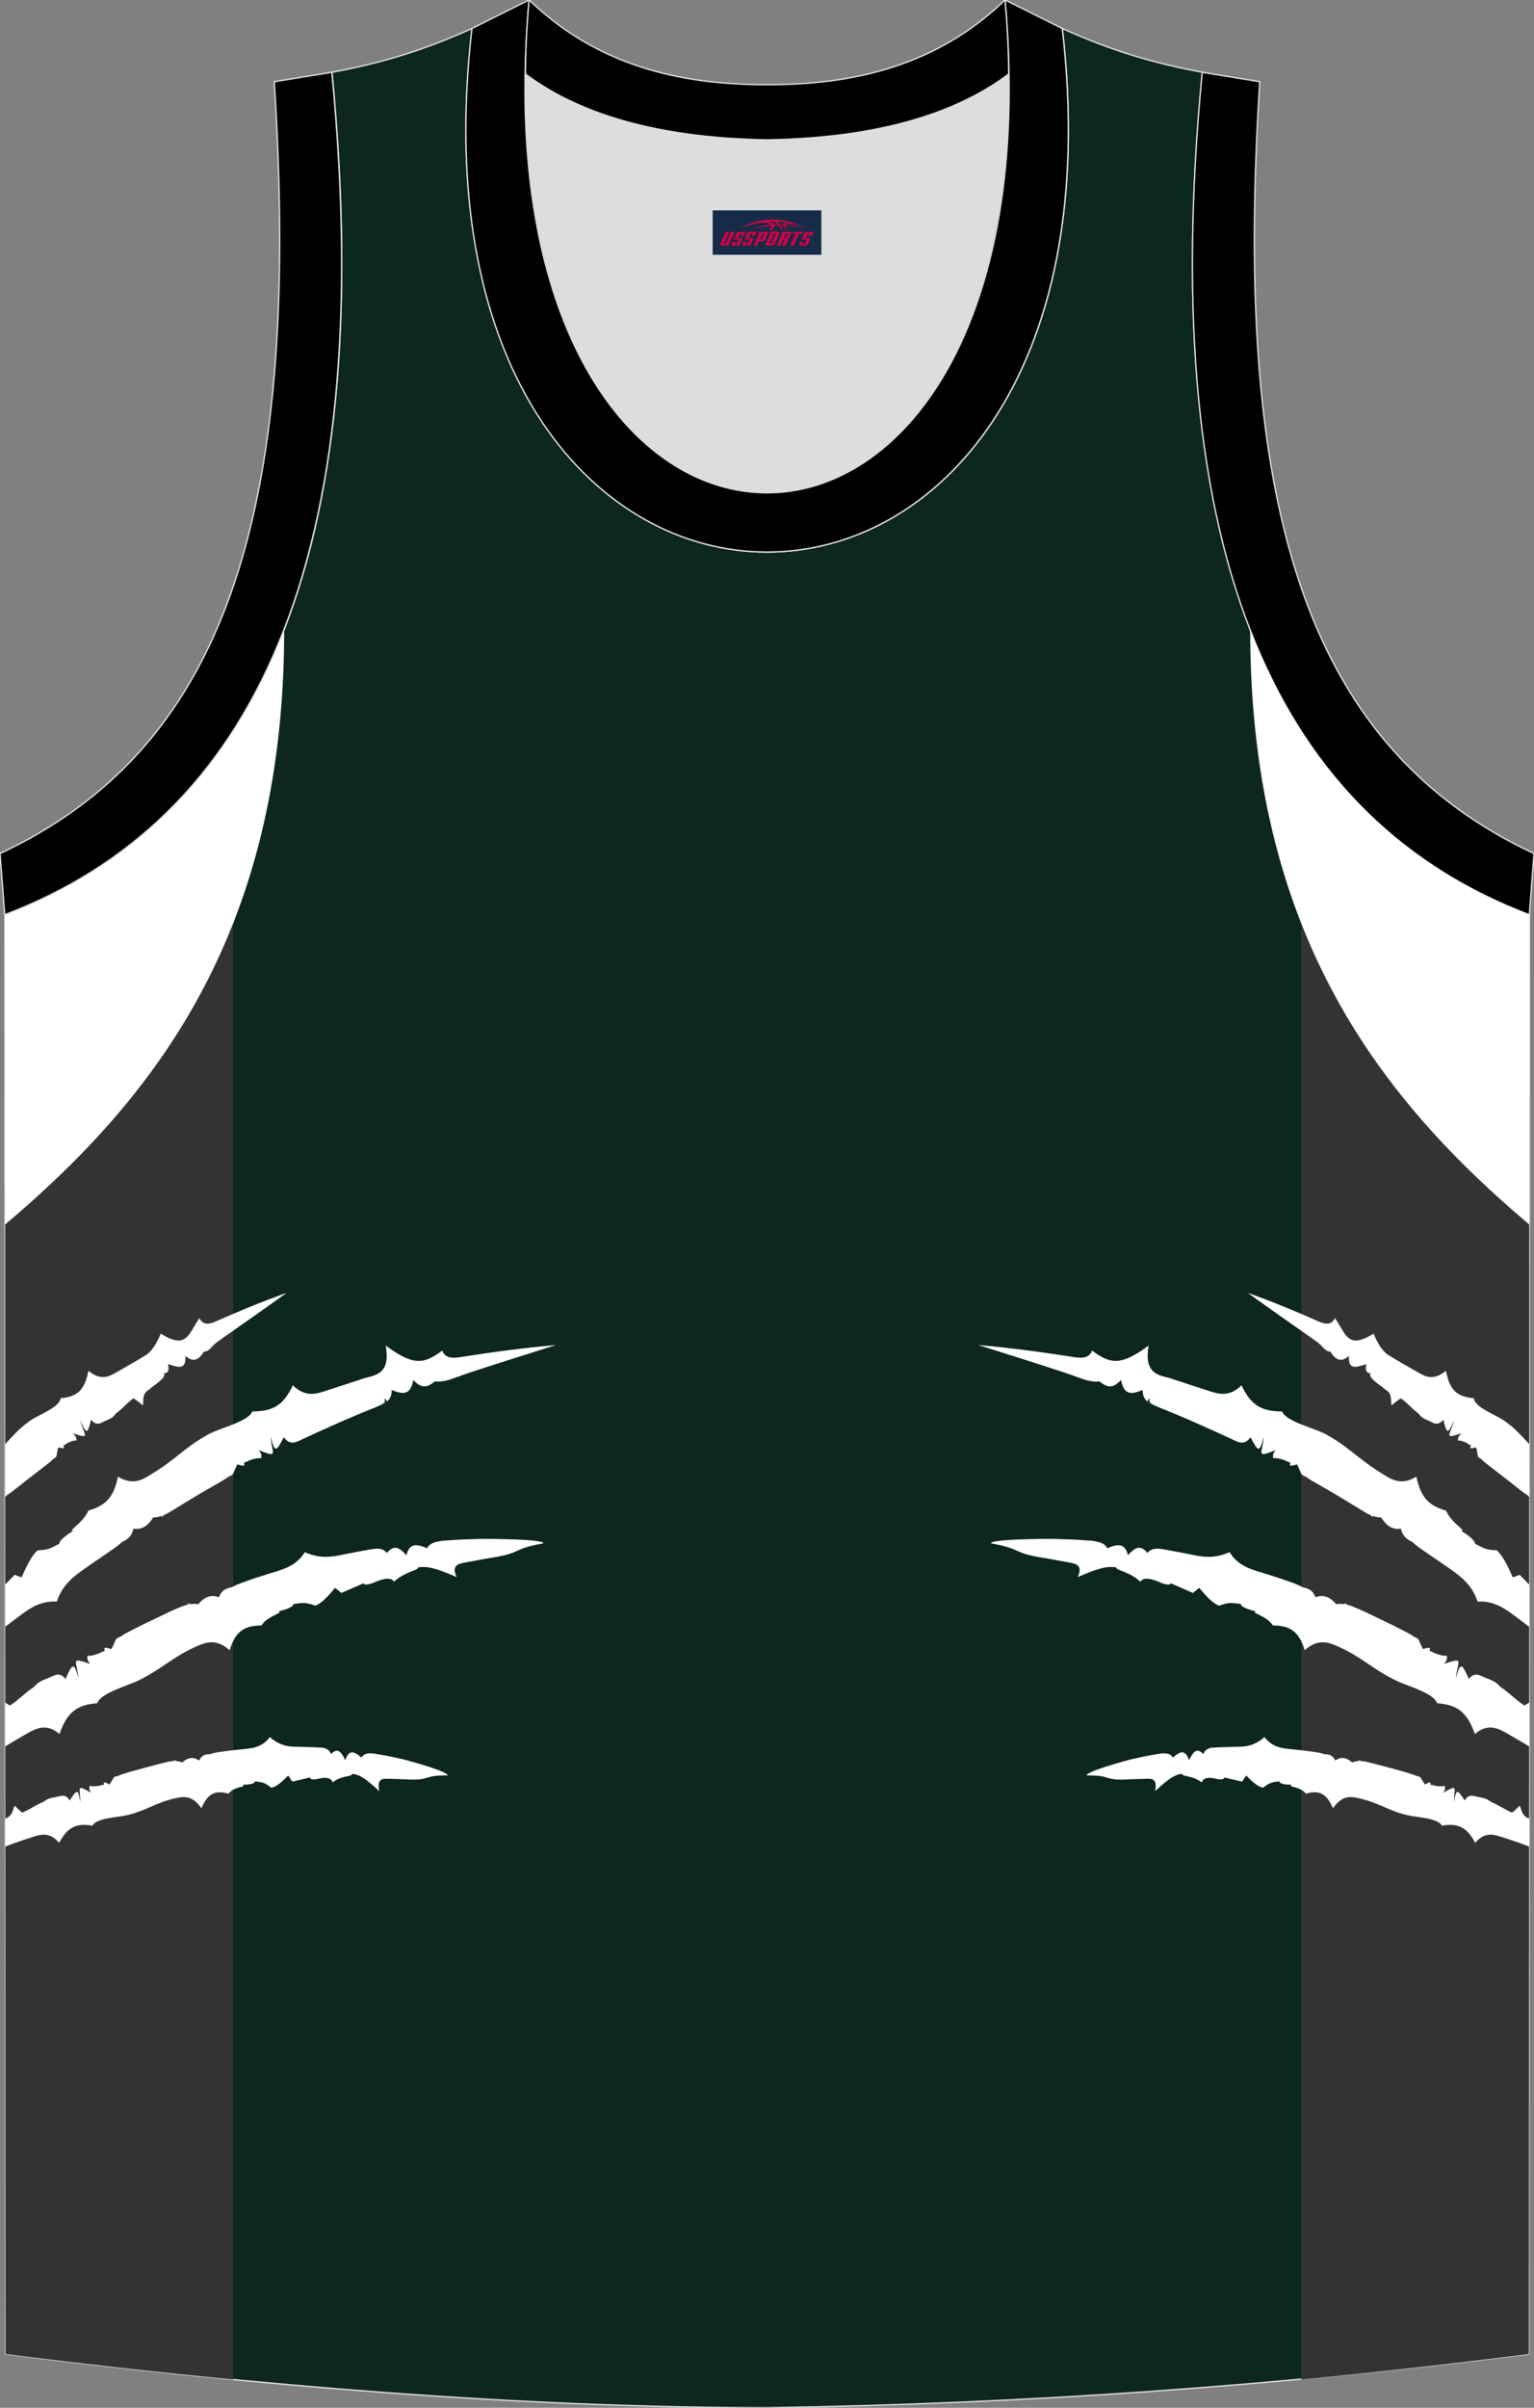
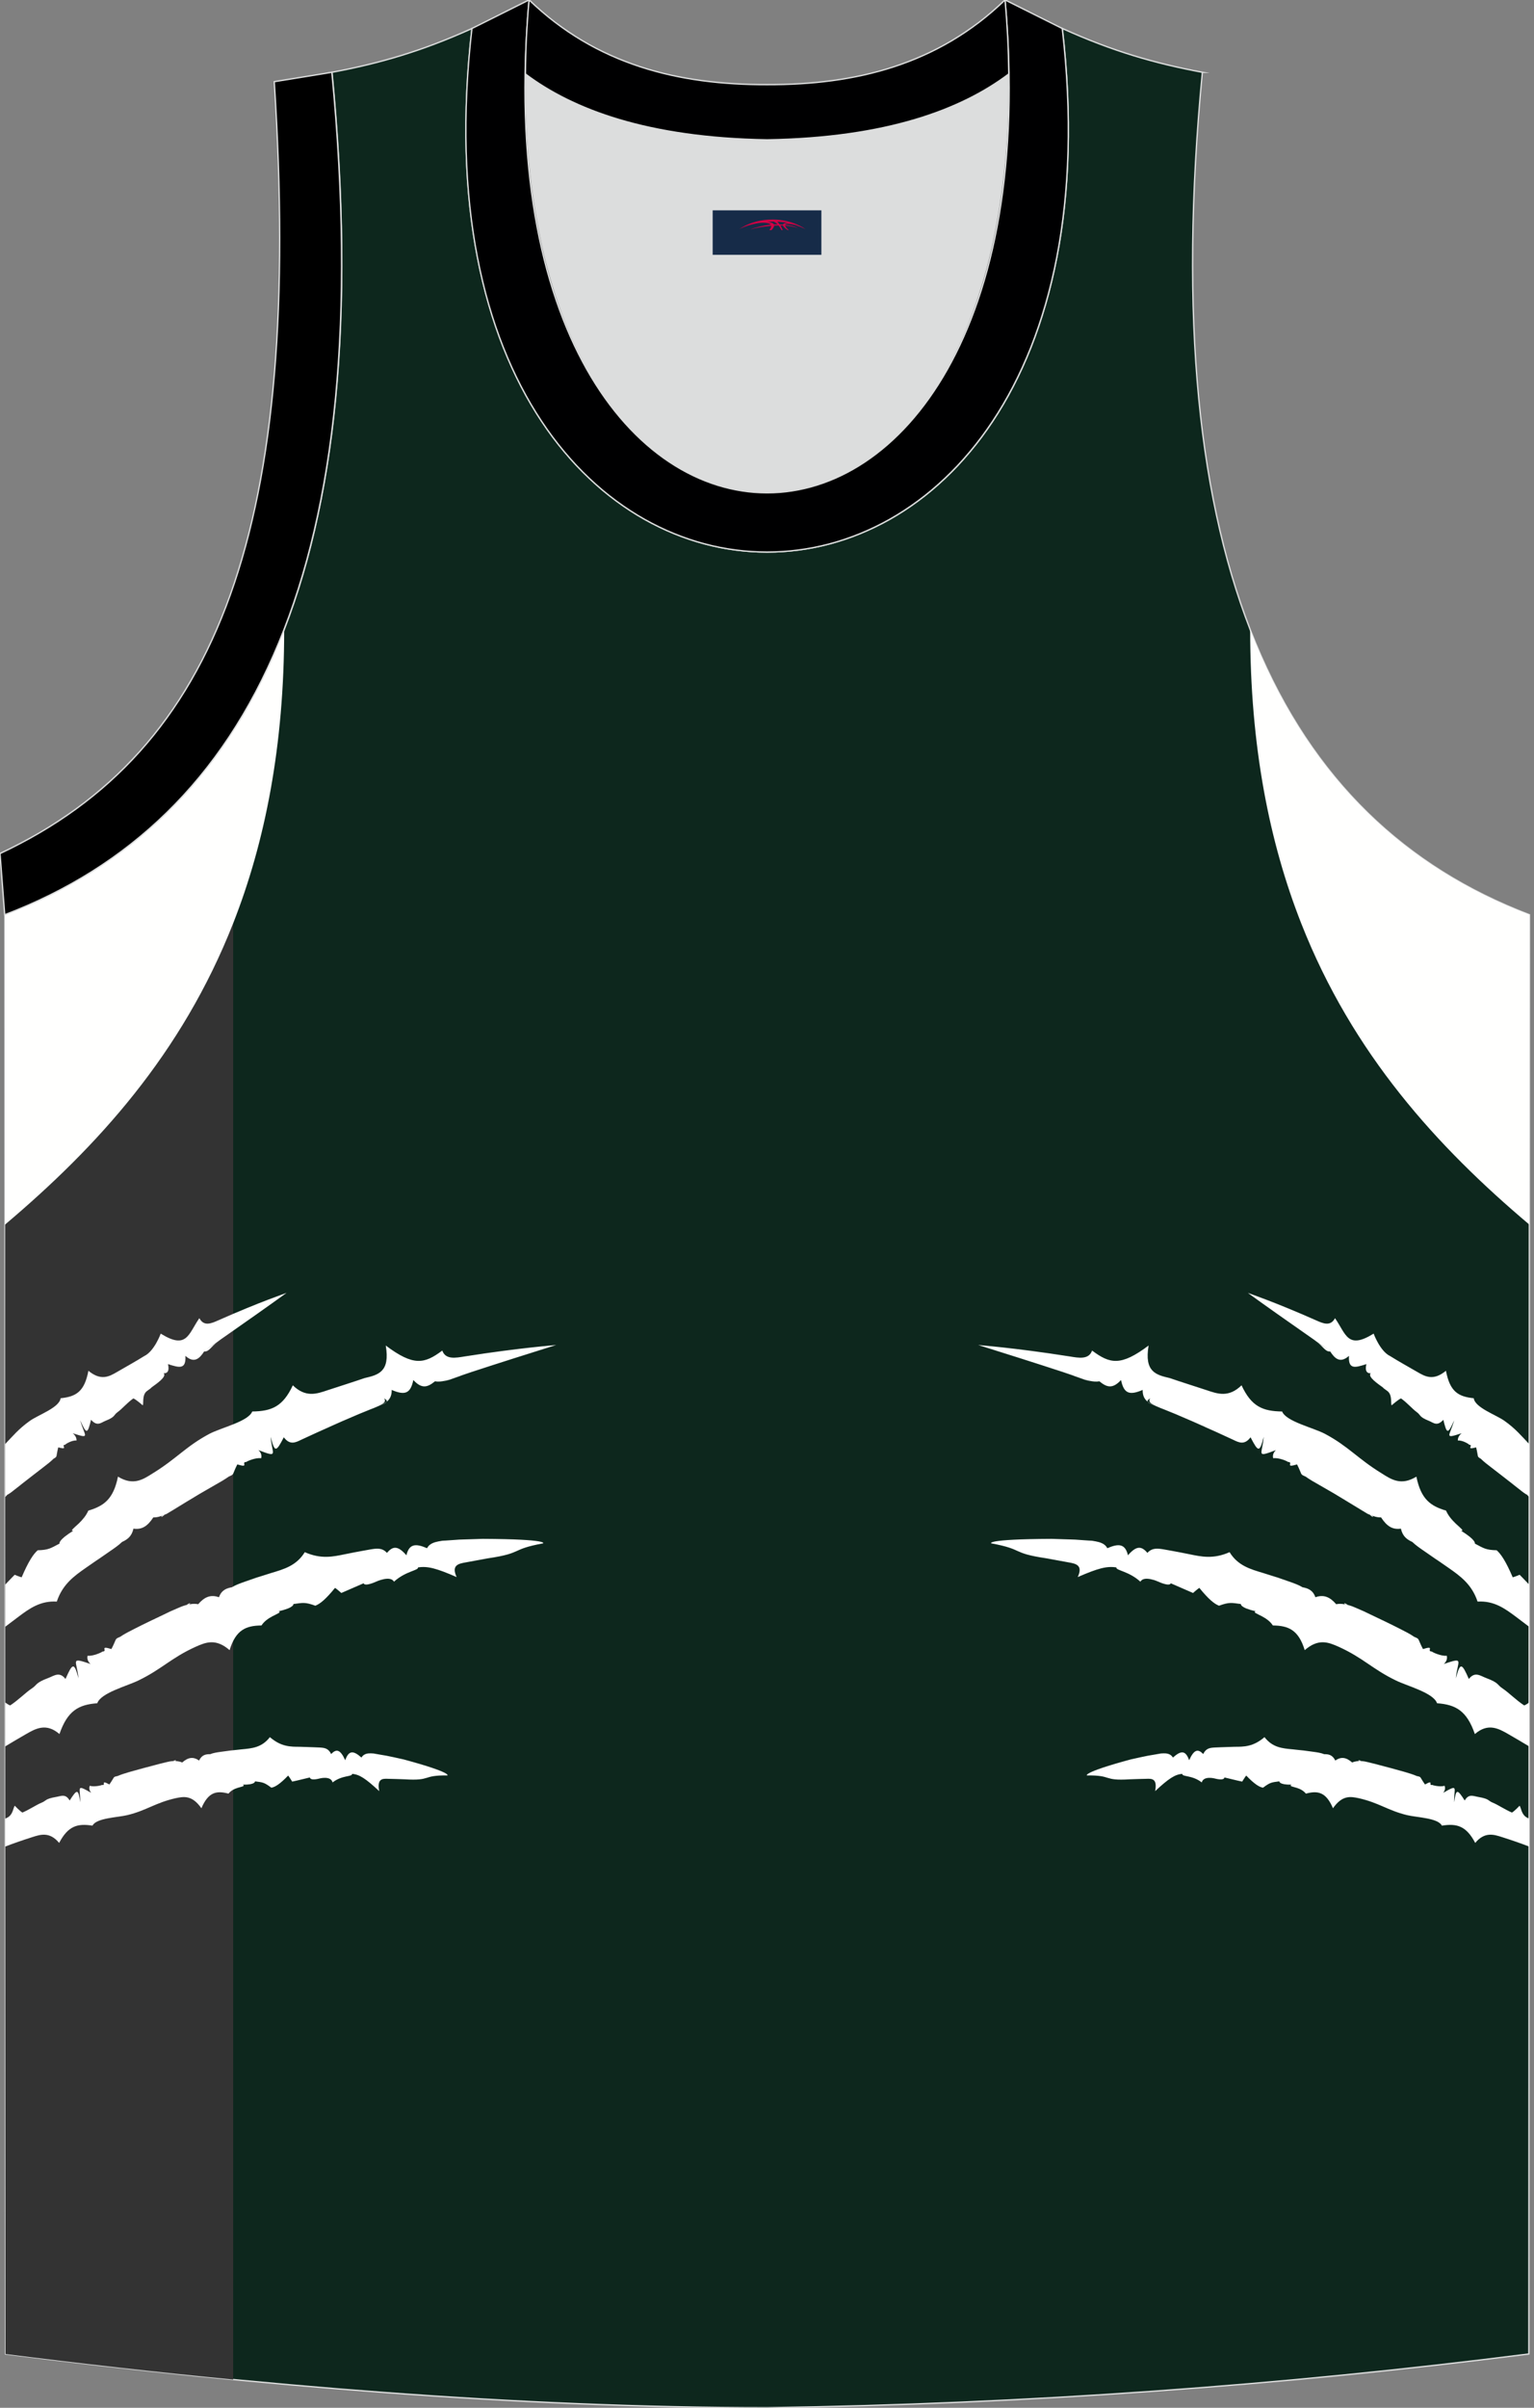
<svg xmlns="http://www.w3.org/2000/svg" version="1.1" id="图层_1" x="0px" y="0px" width="338.73px" height="531.49px" viewBox="0 0 338.73 531.49" enable-background="new 0 0 338.73 531.49" xml:space="preserve">
  <rect x="0" y="0" width="338.73" height="531.49" fill="#808080" stroke="none" />
  <path fill-rule="evenodd" clip-rule="evenodd" fill="#0D271D" stroke="#DCDDDD" stroke-width="0.3" stroke-miterlimit="22.926" d="  M169.43,531.47c57.4-0.83,113.39-4.88,168.16-11.86l0.14-317.69c-54.56-20.79-82.7-77.29-72.23-185.96l0.02,0  c-10.65-2-19.75-4.62-30.94-9.67c17.8,154.09-148.15,154.09-130.35,0c-11.19,5.04-20.28,7.67-30.94,9.67l0.02,0  C83.78,124.63,55.64,181.13,1.08,201.92l0.14,317.69C55.55,526.53,114.69,531.47,169.43,531.47z" />
  <path fill-rule="evenodd" clip-rule="evenodd" fill="#333333" d="M51.49,525.25V203.81c-11.35,28.88-30.06,49.35-50.35,66.49v63.62  l0.08,185.7C17.62,521.7,34.46,523.61,51.49,525.25z" />
  <path fill-rule="evenodd" clip-rule="evenodd" fill="#FFFFFE" d="M1.14,270.29c20.29-17.14,39-37.61,50.35-66.49  c7.05-17.94,11.26-39.12,11.26-64.76c0-0.02,0-0.05,0-0.07c-12.41,31.99-33.52,52.22-61.67,62.94l0.03,68.4  C1.12,270.31,1.13,270.3,1.14,270.29z" />
  <path fill-rule="evenodd" clip-rule="evenodd" fill="#FFFFFF" d="M1.14,407.61c1.8-0.7,3.83-1.4,5.9-2.06  c1.95-0.64,3.94-1.25,6.02,1.25c1.96-3.74,4.05-4.35,7.36-3.81c0.86-1.72,5.57-1.8,7.72-2.33c4.29-1.05,6.15-2.72,10.64-3.73  c1.79-0.37,3.62-0.74,5.69,2.22c1.54-3.62,3.37-3.93,5.98-3.23c0.52-0.64,1.23-1.03,2.04-1.28c0.82-0.26,1.72-0.36,1.14-0.7  c2.78,0.05,2.68-0.72,2.68-0.73c1.59,0.22,1.96,0.15,3.6,1.4c0.83-0.12,1.94-0.83,3.72-2.68c0.33,0.42,0.89,1.34,0.89,1.34  s2.06-0.45,3.91-0.92c0.11,0.79,2.05,0.25,2.05,0.25s2.56-0.72,2.96,0.85c2.14-1.67,4.38-1.2,4.3-1.89c1.61,0.11,2.98,1.01,6,3.81  c-0.54-2.78,0.71-2.77,1.95-2.72c1.21,0.03,2.45,0.06,3.65,0.11c6.04,0.38,3.77-0.94,9.44-0.85c0,0.04,1.33-0.57-9.61-3.53  c-1.59-0.36-3.25-0.72-3.85-0.83c-2.92-0.51-4.77-0.79-1.6-0.3c-1.74-0.29-3.18-0.5-3.91,0.71c-1.75-1.56-2.79-1.67-3.58,0.59  c-1.11-2.46-1.97-2.54-3.11-1.37c-0.62-1.31-1.53-1.38-2.57-1.44c0.01,0-2.14-0.1-4.35-0.16c-2.03,0-4.11,0.02-6.61-2.13  c-1.78,2.32-3.96,2.48-6.19,2.69c-1.74,0.18-3.5,0.39-1.78,0.17c-1.06,0.13-1.97,0.26-2.83,0.38c-0.86,0.12-1.67,0.23-2.4,0.53  c-0.94-0.02-1.81,0.13-2.43,1.39c-1.34-0.91-2.44-0.69-3.73,0.44c-1.3-0.59-2.8-0.25-4.58,0.17c1.75-0.42,2.69-0.63,3.02-0.43  c0.4-0.34,0.16-0.3-0.48-0.07c-0.61,0.06-1.66,0.31-2.9,0.61c-0.01,0.02-1.89,0.49-3.77,1c-0.95,0.25-1.89,0.51-2.85,0.79  c-0.95,0.28-1.89,0.56-2.72,0.92c-1.07,0.22-0.55,0.09-1.8,1.86c-2.14-1.18-0.56,0.32-1.64,0.1c-0.04,0.09-1.74,0.5-2.68,0.19  c0,0-0.38,0.71,0.3,1.55c-3.5-2.01-2.34-1.11-2.42,2.09c-0.42-3.04-0.69-2.94-2.33-0.39c-0.92-1.59-1.93-0.95-3.04-0.78  c-2.48,0.44-2.04,0.81-3.18,1.27c-1.14,0.46-2.62,1.49-4.21,2.17c-0.54-0.29-1.67-1.49-1.67-1.49c-0.34,0.16-0.33,1.99-1.74,2.65  c-0.16,0.07-0.29,0.13-0.41,0.19V407.61L1.14,407.61z M63.27,285.39c0.01,0.02-5.79,1.94-15.05,6.05c-1.54,0.68-3.18,1.44-4.2-0.47  c-2.45,3.54-2.75,7-8.53,3.41c0,0-1.41,3.9-3.65,4.96c-1.77,1.11-3.84,2.26-5.95,3.48c-1.76,1.02-3.55,2.08-6.37-0.24  c-0.85,4.56-2.68,5.72-6.13,6.06c-0.29,2.09-4.88,3.64-6.77,4.98c-2.45,1.73-3.8,3.38-5.49,5.15v11.42  c0.86-0.38,1.71-1.04,2.66-1.77c-1.46,1.12-2.25,1.74-2.63,1.69l-0.04,0.09v0.23c0.08-0.04,0.26-0.2,0.51-0.46  c0.55-0.32,1.41-1,2.44-1.81c0-0.01,1.56-1.24,3.14-2.46c0.79-0.61,1.58-1.22,2.37-1.83c0.79-0.61,1.59-1.21,2.23-1.86  c0.95-0.57,0.49-0.27,1.05-2.52c2.47,0.65,0.43-0.51,1.53-0.58c0-0.11,1.49-1.04,2.5-0.93c0,0,0.12-0.87-0.83-1.61  c4.05,1.33,2.62,0.65,1.65-2.86c1.41,3.2,1.63,3.03,2.39-0.11c1.4,1.55,2.17,0.64,3.19,0.23c2.27-0.91,1.73-1.25,2.7-1.94  c0.97-0.7,2.1-2.06,3.46-3.01c0.62,0.25,2.06,1.52,2.06,1.52c0.28-0.21-0.24-2.3,0.96-3.16c1.21-0.85,1.04-0.84,0.79-0.64  c1.31-0.96,3.64-2.49,2.87-3.29c0,0,1.51,0.31,0.96-2c2.6,0.85,4.01,1.18,3.85-1.82c1.95,1.75,3.15,0.56,4.14-0.97  c1.14,0.09,1.51-1.13,3.05-2.15c-3.75,2.52-2.58,1.71,0.38-0.32c-0.64,0.42,0.51-0.39,1.65-1.18  C54.75,291.46,59.14,288.38,63.27,285.39L63.27,285.39z M122.81,296.89c-5.92,1.86-12.17,3.83-18.62,5.94  c-1.62,0.54-3.24,1.11-2.34,0.82c-4.18,1.41-5.83,2-0.56,0.24c-2.15,0.7-3.88,1.29-5.23,1.01c-1.62,1.32-2.89,1.78-4.79-0.28  c-0.62,2.99-1.84,3.45-4.78,2.19c0.06,2.41-1.57,3.05-3.61,3.9c2.42-1,3.21-1.32,1.92-2.05c0.74,0.94-0.61,1.46-2.47,2.24  c0.36-0.17-1.33,0.52-3.02,1.21c-1.69,0.71-3.37,1.45-3.78,1.62c-2.97,1.3-4.67,2.07-0.52,0.27c-1.89,0.81-3.4,1.48-4.76,2.09  c-1.36,0.62-2.54,1.17-3.78,1.74c-1.23,0.6-2.48,1.21-3.8-0.57c-1.7,3.29-2,3.45-2.91-0.1c0.3,3.84,1.88,4.69-2.7,2.93  c0.97,0.88,0.6,1.8,0.6,1.8c-1.21-0.2-3.22,0.7-3.26,0.82c-1.35,0.01,0.84,1.4-2,0.54c-1.21,2.4-0.58,2.12-1.87,2.68  c-0.94,0.67-2.04,1.3-3.13,1.91c-1.1,0.63-2.21,1.27-3.29,1.9c-2.18,1.31-4.35,2.62-4.34,2.63c-1.45,0.88-2.63,1.61-3.37,1.97  c-0.72,0.56-0.98,0.73-0.59,0.15c0.44,0.08,1.54-0.61,3.55-1.83c-2.06,1.25-3.79,2.33-5.51,2.29c-1.27,1.94-2.51,2.75-4.38,2.48  c-0.39,1.75-1.38,2.41-2.52,2.94c-0.8,0.77-1.72,1.39-2.71,2.07c-1,0.68-2.06,1.42-3.26,2.26c1.96-1.38-0.07,0.02-2.08,1.42  c-2.57,1.8-5.09,3.61-6.36,7.41c-3.67-0.22-6.09,1.58-8.44,3.33c-1.06,0.79-2.1,1.58-2.95,2.23v-9.31c1.18-1.24,2.09-2.17,2.1-2.17  c0,0,0.99,0.43,1.53,0.56c1.48-3.46,2.58-5.14,3.55-5.97c2.39-0.06,2.81-0.42,4.81-1.47c0,0-0.37-0.75,3.04-2.82  c-0.82,0.08,0.26-0.73,1.19-1.6c0.91-0.88,1.68-1.8,2.13-2.86c3.41-1.01,5.55-2.51,6.55-7.5c3.36,2.06,5.51,0.65,7.66-0.72  c5.35-3.28,7.35-5.98,12.57-8.75c2.61-1.36,8.55-2.71,9.42-4.91c4.28-0.06,6.77-1.08,8.96-5.78c2.84,2.77,5.28,1.89,7.69,1.08  c2.9-0.96,5.71-1.83,8.17-2.68c3.02-0.7,5.65-1.36,4.66-7.18c6.13,4.59,8.52,4.07,12.48,1.11c0.73,2.05,2.92,1.63,5,1.29  C115.16,297.44,122.81,296.93,122.81,296.89L122.81,296.89z M1.14,385.5v-9.7c0.4,0.29,0.82,0.56,1.11,0.65  c1.82-1.2,3.43-2.85,4.72-3.71c1.32-0.85,0.73-1.23,3.66-2.33c1.32-0.49,2.47-1.53,3.84,0.2c1.56-3.56,1.9-3.74,2.87-0.14  c-0.39-3.95-1.97-4.74,2.66-3.16c-1-0.86-0.65-1.83-0.65-1.83c1.23,0.15,3.24-0.8,3.27-0.92c1.34-0.02-0.84-1.43,1.98-0.55  c1.27-2.44,0.64-2.15,1.93-2.7c0.93-0.65,2.1-1.23,3.22-1.8c1.11-0.57,2.24-1.12,3.38-1.67c2.26-1.09,4.51-2.14,4.51-2.16  c1.5-0.66,2.76-1.2,3.51-1.42c0.77-0.43,1.05-0.55,0.63-0.06c-0.45-0.12-1.61,0.36-3.71,1.27c2.14-0.93,3.96-1.7,5.69-1.36  c1.4-1.63,2.77-2.18,4.59-1.54c0.56-1.57,1.64-1.98,2.84-2.2c0.89-0.54,1.87-0.88,2.95-1.26c1.06-0.38,2.19-0.77,3.51-1.22  c-2.13,0.74,0.06,0,2.24-0.67c2.8-0.84,5.58-1.61,7.41-4.6c3.61,1.6,6.27,0.99,8.9,0.45c2.87-0.59,5.66-1.06,5.62-1.06  c1.37-0.22,2.56-0.4,3.63,0.77c1.27-1.51,2.39-1.67,4.29,0.53c0.6-2.52,2-2.67,4.56-1.56c0.71-1.42,2.63-1.59,4.96-1.79  c-4.24,0.37-1.77,0.15,2.13-0.11c0.82-0.03,3.06-0.11,5.21-0.17c14.94,0.08,13.33,1.03,13.31,1c-7.43,1.38-4.17,2.11-12.22,3.31  c-1.6,0.29-3.21,0.58-4.8,0.88c-1.66,0.29-3.27,0.61-2.06,3.25c-4.46-1.94-6.41-2.47-8.54-2.13c0.21,0.66-2.77,0.82-5.29,3.15  c-0.81-1.48-4,0.01-4,0.01s-2.43,1.13-2.71,0.34c-2.34,1.03-4.92,2.14-4.92,2.14s-0.89-0.8-1.39-1.13c-2,2.47-3.3,3.54-4.35,3.94  c-2.3-0.84-2.77-0.64-4.84-0.37c0,0.01,0.26,0.8-3.3,1.6c0.79,0.17-0.35,0.58-1.35,1.11c-1,0.53-1.85,1.16-2.4,2.02  c-3.42,0.04-5.67,0.95-7.04,5.45c-3.08-2.68-5.3-1.71-7.51-0.74c-5.42,2.46-7.48,4.95-12.6,7.42c-2.55,1.26-8.33,2.73-9.11,5.04  c-4.14,0.3-6.58,1.66-8.35,6.8c-2.92-2.52-5.24-1.23-7.48,0.07C4.11,383.73,2.58,384.63,1.14,385.5z" />
  <path fill-rule="evenodd" clip-rule="evenodd" fill="#DCDDDD" d="M169.38,30.87c26.47-0.42,42.94-6.71,53.31-14.51  c0.02-0.06,0.03-0.12,0.05-0.18c1.15,124.14-107.87,124.14-106.73,0c0.02,0.06,0.03,0.12,0.05,0.18  C126.44,24.17,142.92,30.45,169.38,30.87z" />
-   <path fill-rule="evenodd" clip-rule="evenodd" fill="none" stroke="#DCDDDD" stroke-width="0.162" stroke-miterlimit="22.926" d="  M169.38,30.87c26.46-0.42,42.94-6.71,53.31-14.5c0.02-0.06,0.03-0.12,0.05-0.18c1.15,124.14-107.87,124.14-106.73,0  c0.02,0.06,0.03,0.12,0.05,0.18C126.43,24.16,142.91,30.45,169.38,30.87z" />
  <path fill-rule="evenodd" clip-rule="evenodd" stroke="#DCDDDD" stroke-width="0.3" stroke-miterlimit="22.926" d="M1.04,201.92  c54.56-20.79,82.7-77.29,72.23-185.96l-12.71,2.07C66.86,115.76,48.53,165.65,0,188.41L1.04,201.92z" />
  <path fill-rule="evenodd" clip-rule="evenodd" fill="#000001" stroke="#DCDDDD" stroke-width="0.3" stroke-miterlimit="22.926" d="  M116.83-0.02c-12.98,145.07,118.08,145.07,105.1,0l12.63,6.31c17.8,154.09-148.15,154.09-130.35,0L116.83-0.02z" />
  <path fill-rule="evenodd" clip-rule="evenodd" fill="#000001" stroke="#DCDDDD" stroke-width="0.3" stroke-miterlimit="22.926" d="  M116.83-0.02c14.83,14.31,32.94,18.76,52.55,18.71c19.61,0.05,37.72-4.4,52.55-18.71c0.5,5.63,0.77,11.02,0.82,16.2  c-0.02,0.06-0.03,0.13-0.05,0.19c-10.37,7.8-26.85,14.08-53.31,14.5c-26.47-0.42-42.94-6.71-53.32-14.5  c-0.02-0.06-0.03-0.13-0.05-0.19C116.05,11,116.32,5.6,116.83-0.02z" />
-   <path fill-rule="evenodd" clip-rule="evenodd" stroke="#DCDDDD" stroke-width="0.3" stroke-miterlimit="22.926" d="  M337.7,201.92c-54.56-20.79-82.7-77.29-72.23-185.96l12.71,2.07c-6.3,97.73,12.02,147.62,60.55,170.38L337.7,201.92z" />
-   <path fill-rule="evenodd" clip-rule="evenodd" fill="#333333" d="M287.32,525.25V203.81c11.35,28.88,30.06,49.35,50.35,66.49v63.62  l-0.08,185.7C321.19,521.7,304.35,523.61,287.32,525.25z" />
  <path fill-rule="evenodd" clip-rule="evenodd" fill="#FFFFFE" d="M337.67,270.29c-20.29-17.14-39-37.61-50.35-66.49  c-7.05-17.94-11.26-39.12-11.26-64.76c0-0.02,0-0.05,0-0.07c12.41,31.99,33.52,52.22,61.67,62.94l-0.03,68.4  C337.69,270.31,337.68,270.3,337.67,270.29z" />
  <path fill-rule="evenodd" clip-rule="evenodd" fill="#FFFFFF" d="M337.67,407.61c-1.8-0.7-3.83-1.4-5.9-2.06  c-1.95-0.64-3.94-1.25-6.02,1.25c-1.96-3.74-4.05-4.35-7.36-3.81c-0.86-1.72-5.57-1.8-7.72-2.33c-4.29-1.05-6.15-2.72-10.64-3.73  c-1.79-0.37-3.62-0.74-5.69,2.22c-1.54-3.62-3.37-3.93-5.98-3.23c-0.52-0.64-1.23-1.03-2.04-1.28c-0.82-0.26-1.72-0.36-1.14-0.7  c-2.78,0.05-2.68-0.72-2.68-0.73c-1.59,0.22-1.96,0.15-3.6,1.4c-0.83-0.12-1.94-0.83-3.72-2.68c-0.33,0.42-0.89,1.34-0.89,1.34  s-2.06-0.45-3.91-0.92c-0.11,0.79-2.05,0.25-2.05,0.25s-2.56-0.72-2.96,0.85c-2.14-1.67-4.38-1.2-4.3-1.89  c-1.61,0.11-2.98,1.01-6,3.81c0.54-2.78-0.71-2.77-1.95-2.72c-1.21,0.03-2.45,0.06-3.65,0.11c-6.04,0.38-3.77-0.94-9.44-0.85  c0,0.04-1.33-0.57,9.61-3.53c1.59-0.36,3.25-0.72,3.85-0.83c2.92-0.51,4.77-0.79,1.6-0.3c1.74-0.29,3.18-0.5,3.91,0.71  c1.75-1.56,2.79-1.67,3.58,0.59c1.11-2.46,1.97-2.54,3.11-1.37c0.62-1.31,1.53-1.38,2.57-1.44c-0.01,0,2.14-0.1,4.35-0.16  c2.03,0,4.11,0.02,6.61-2.13c1.79,2.32,3.96,2.48,6.19,2.69c1.74,0.18,3.5,0.39,1.78,0.17c1.06,0.13,1.97,0.26,2.83,0.38  c0.86,0.12,1.67,0.23,2.4,0.53c0.94-0.02,1.81,0.13,2.43,1.39c1.34-0.91,2.44-0.69,3.73,0.44c1.3-0.59,2.8-0.25,4.58,0.17  c-1.75-0.42-2.69-0.63-3.02-0.43c-0.4-0.34-0.16-0.3,0.48-0.07c0.61,0.06,1.66,0.31,2.9,0.61c0.01,0.02,1.89,0.49,3.77,1  c0.95,0.25,1.89,0.51,2.85,0.79c0.95,0.28,1.89,0.56,2.72,0.92c1.07,0.22,0.55,0.09,1.8,1.86c2.14-1.18,0.56,0.32,1.64,0.1  c0.04,0.09,1.74,0.5,2.68,0.19c0,0,0.38,0.71-0.3,1.55c3.5-2.01,2.34-1.11,2.42,2.09c0.42-3.04,0.69-2.94,2.33-0.39  c0.92-1.59,1.93-0.95,3.04-0.78c2.48,0.44,2.04,0.81,3.18,1.27c1.14,0.46,2.62,1.49,4.21,2.17c0.54-0.29,1.67-1.49,1.67-1.49  c0.34,0.16,0.33,1.99,1.74,2.65c0.16,0.07,0.29,0.13,0.41,0.19V407.61L337.67,407.61z M275.54,285.39  c-0.01,0.02,5.79,1.94,15.05,6.05c1.54,0.68,3.18,1.44,4.2-0.47c2.45,3.54,2.75,7,8.53,3.41c0,0,1.41,3.9,3.65,4.96  c1.77,1.11,3.84,2.26,5.95,3.48c1.76,1.02,3.55,2.08,6.37-0.24c0.85,4.56,2.68,5.72,6.13,6.06c0.29,2.09,4.88,3.64,6.77,4.98  c2.45,1.73,3.8,3.38,5.49,5.15v11.42c-0.86-0.38-1.71-1.04-2.66-1.77c1.46,1.12,2.25,1.74,2.63,1.69l0.04,0.09v0.23  c-0.08-0.04-0.26-0.2-0.51-0.46c-0.55-0.32-1.41-1-2.44-1.81c0-0.01-1.56-1.24-3.14-2.46c-0.79-0.61-1.58-1.22-2.37-1.83  c-0.79-0.61-1.59-1.21-2.23-1.86c-0.95-0.57-0.49-0.27-1.05-2.52c-2.47,0.65-0.43-0.51-1.53-0.58c0-0.11-1.49-1.04-2.5-0.93  c0,0-0.12-0.87,0.83-1.61c-4.05,1.33-2.62,0.65-1.65-2.86c-1.41,3.2-1.63,3.03-2.39-0.11c-1.4,1.55-2.17,0.64-3.19,0.23  c-2.27-0.91-1.73-1.25-2.7-1.94c-0.97-0.7-2.1-2.06-3.46-3.01c-0.62,0.25-2.06,1.52-2.06,1.52c-0.28-0.21,0.24-2.3-0.96-3.16  c-1.21-0.85-1.04-0.84-0.79-0.64c-1.31-0.96-3.64-2.49-2.87-3.29c0,0-1.51,0.31-0.96-2c-2.6,0.85-4.01,1.18-3.85-1.82  c-1.95,1.75-3.15,0.56-4.14-0.97c-1.14,0.09-1.51-1.13-3.05-2.15c3.75,2.52,2.58,1.71-0.38-0.32c0.64,0.42-0.51-0.39-1.65-1.18  C284.06,291.46,279.66,288.38,275.54,285.39L275.54,285.39z M216,296.89c5.92,1.86,12.17,3.83,18.62,5.94  c1.62,0.54,3.24,1.11,2.34,0.82c4.18,1.41,5.83,2,0.56,0.24c2.15,0.7,3.88,1.29,5.23,1.01c1.62,1.32,2.89,1.78,4.79-0.28  c0.62,2.99,1.84,3.45,4.78,2.19c-0.06,2.41,1.57,3.05,3.61,3.9c-2.42-1-3.21-1.32-1.92-2.05c-0.74,0.94,0.61,1.46,2.47,2.24  c-0.36-0.17,1.33,0.52,3.02,1.21c1.69,0.71,3.37,1.45,3.78,1.62c2.97,1.3,4.67,2.07,0.52,0.27c1.89,0.81,3.4,1.48,4.76,2.09  c1.36,0.62,2.54,1.17,3.78,1.74c1.23,0.6,2.48,1.21,3.8-0.57c1.7,3.29,2,3.45,2.91-0.1c-0.3,3.84-1.88,4.69,2.7,2.93  c-0.97,0.88-0.6,1.8-0.6,1.8c1.21-0.2,3.22,0.7,3.26,0.82c1.35,0.01-0.84,1.4,2,0.54c1.21,2.4,0.58,2.12,1.87,2.68  c0.94,0.67,2.04,1.3,3.13,1.91c1.1,0.63,2.21,1.27,3.29,1.9c2.18,1.31,4.34,2.62,4.34,2.63c1.45,0.88,2.63,1.61,3.37,1.97  c0.72,0.56,0.98,0.73,0.59,0.15c-0.44,0.08-1.54-0.61-3.55-1.83c2.06,1.25,3.79,2.33,5.51,2.29c1.27,1.94,2.51,2.75,4.38,2.48  c0.39,1.75,1.38,2.41,2.52,2.94c0.8,0.77,1.72,1.39,2.71,2.07c1,0.68,2.06,1.42,3.26,2.26c-1.96-1.38,0.07,0.02,2.08,1.42  c2.57,1.8,5.09,3.61,6.36,7.41c3.67-0.22,6.09,1.58,8.44,3.33c1.06,0.79,2.1,1.58,2.95,2.23v-9.31c-1.18-1.24-2.09-2.17-2.1-2.17  c0,0-0.99,0.43-1.53,0.56c-1.48-3.46-2.58-5.14-3.55-5.97c-2.39-0.06-2.81-0.42-4.81-1.47c0,0,0.37-0.75-3.04-2.82  c0.82,0.08-0.26-0.73-1.19-1.6c-0.91-0.88-1.68-1.8-2.13-2.86c-3.41-1.01-5.55-2.51-6.55-7.5c-3.36,2.06-5.51,0.65-7.66-0.72  c-5.35-3.28-7.35-5.98-12.57-8.75c-2.61-1.36-8.55-2.71-9.42-4.91c-4.28-0.06-6.77-1.08-8.96-5.78c-2.84,2.77-5.28,1.89-7.69,1.08  c-2.9-0.96-5.71-1.83-8.17-2.68c-3.02-0.7-5.65-1.36-4.66-7.18c-6.13,4.59-8.52,4.07-12.48,1.11c-0.73,2.05-2.92,1.63-5,1.29  C223.65,297.44,216,296.93,216,296.89L216,296.89z M337.67,385.5v-9.7c-0.4,0.29-0.82,0.56-1.11,0.65c-1.82-1.2-3.43-2.85-4.72-3.71  c-1.32-0.85-0.73-1.23-3.66-2.33c-1.32-0.49-2.47-1.53-3.84,0.2c-1.56-3.56-1.9-3.74-2.87-0.14c0.39-3.95,1.97-4.74-2.66-3.16  c1-0.86,0.65-1.83,0.65-1.83c-1.23,0.15-3.24-0.8-3.27-0.92c-1.34-0.02,0.84-1.43-1.98-0.55c-1.27-2.44-0.64-2.15-1.93-2.7  c-0.93-0.65-2.1-1.23-3.22-1.8c-1.11-0.57-2.24-1.12-3.38-1.67c-2.26-1.09-4.51-2.14-4.51-2.16c-1.5-0.66-2.76-1.2-3.51-1.42  c-0.77-0.43-1.05-0.55-0.63-0.06c0.45-0.12,1.61,0.36,3.71,1.27c-2.14-0.93-3.96-1.7-5.69-1.36c-1.4-1.63-2.77-2.18-4.59-1.54  c-0.56-1.57-1.64-1.98-2.84-2.2c-0.89-0.54-1.87-0.88-2.95-1.26c-1.06-0.38-2.19-0.77-3.51-1.22c2.13,0.74-0.06,0-2.24-0.67  c-2.8-0.84-5.58-1.61-7.41-4.6c-3.61,1.6-6.27,0.99-8.9,0.45c-2.87-0.59-5.66-1.06-5.62-1.06c-1.37-0.22-2.56-0.4-3.63,0.77  c-1.27-1.51-2.39-1.67-4.29,0.53c-0.6-2.52-2-2.67-4.56-1.56c-0.71-1.42-2.63-1.59-4.96-1.79c4.24,0.37,1.77,0.15-2.13-0.11  c-0.82-0.03-3.06-0.11-5.21-0.17c-14.94,0.08-13.33,1.03-13.31,1c7.43,1.38,4.17,2.11,12.22,3.31c1.6,0.29,3.21,0.58,4.8,0.88  c1.66,0.29,3.27,0.61,2.06,3.25c4.46-1.94,6.41-2.47,8.54-2.13c-0.21,0.66,2.77,0.82,5.29,3.15c0.81-1.48,4,0.01,4,0.01  s2.43,1.13,2.71,0.34c2.34,1.03,4.92,2.14,4.92,2.14s0.89-0.8,1.39-1.13c2,2.47,3.3,3.54,4.35,3.94c2.3-0.84,2.77-0.64,4.83-0.37  c0,0.01-0.26,0.8,3.3,1.6c-0.79,0.17,0.35,0.58,1.35,1.11c1,0.53,1.85,1.16,2.4,2.02c3.42,0.04,5.67,0.95,7.04,5.45  c3.08-2.68,5.3-1.71,7.51-0.74c5.42,2.46,7.48,4.95,12.6,7.42c2.55,1.26,8.33,2.73,9.11,5.04c4.14,0.3,6.58,1.66,8.35,6.8  c2.92-2.52,5.24-1.23,7.48,0.07C334.7,383.73,336.22,384.63,337.67,385.5z" />
  <g id="tag_logo">
    <rect y="46.43" fill="#162B48" width="24" height="9.818" x="157.37" />
    <g>
      <path fill="#D30044" d="M173.33,49.62l0.005-0.011c0.131-0.311,1.085-0.262,2.351,0.071c0.715,0.24,1.44,0.54,2.193,0.9    c-0.218-0.147-0.447-0.289-0.682-0.42l0.011,0.005l-0.011-0.005c-1.478-0.845-3.218-1.418-5.1-1.62    c-1.282-0.115-1.658-0.082-2.411-0.055c-2.449,0.142-4.68,0.905-6.458,2.095c1.26-0.638,2.722-1.075,4.195-1.336    c1.467-0.18,2.476-0.033,2.771,0.344c-1.691,0.175-3.469,0.633-4.555,1.075c1.156-0.338,2.967-0.665,4.647-0.813    c0.016,0.251-0.115,0.567-0.415,0.96h0.475c0.376-0.382,0.584-0.725,0.595-1.004c0.333-0.022,0.66-0.033,0.971-0.033    C172.16,50.06,172.37,50.41,172.57,50.8h0.262c-0.125-0.344-0.295-0.687-0.518-1.036c0.207,0,0.393,0.005,0.567,0.011    c0.104,0.267,0.496,0.66,1.058,1.025h0.245c-0.442-0.365-0.753-0.753-0.835-1.004c1.047,0.065,1.696,0.224,2.885,0.513    C175.15,49.88,174.41,49.71,173.33,49.62z M170.89,49.53c-0.164-0.295-0.655-0.485-1.402-0.551    c0.464-0.033,0.922-0.055,1.364-0.055c0.311,0.147,0.589,0.344,0.84,0.589C171.43,49.51,171.16,49.52,170.89,49.53z M172.87,49.58c-0.224-0.016-0.458-0.027-0.715-0.044c-0.147-0.202-0.311-0.398-0.502-0.6c0.082,0,0.164,0.005,0.24,0.011    c0.72,0.033,1.429,0.125,2.138,0.273C173.36,49.18,172.98,49.34,172.87,49.58z" />
-       <path fill="#D30044" d="M160.29,51.16L159.12,53.71C158.94,54.08,159.21,54.22,159.69,54.22l0.873,0.005    c0.115,0,0.251-0.049,0.327-0.175l1.342-2.891H161.45L160.23,53.79H160.06c-0.147,0-0.185-0.033-0.147-0.125l1.156-2.504H160.29L160.29,51.16z M162.15,52.51h1.271c0.36,0,0.584,0.125,0.442,0.425L163.39,53.97C163.29,54.19,163.02,54.22,162.79,54.22H161.87c-0.267,0-0.442-0.136-0.349-0.333l0.235-0.513h0.742L162.32,53.75C162.3,53.8,162.34,53.81,162.4,53.81h0.18    c0.082,0,0.125-0.016,0.147-0.071l0.376-0.813c0.011-0.022,0.011-0.044-0.055-0.044H161.98L162.15,52.51L162.15,52.51z M162.97,52.44h-0.78l0.475-1.025c0.098-0.218,0.338-0.256,0.578-0.256H164.69L164.3,52L163.52,52.12l0.262-0.562H163.49c-0.082,0-0.12,0.016-0.147,0.071L162.97,52.44L162.97,52.44z M164.56,52.51L164.39,52.88h1.069c0.06,0,0.06,0.016,0.049,0.044    L165.13,53.74C165.11,53.79,165.07,53.81,164.99,53.81H164.81c-0.055,0-0.104-0.011-0.082-0.06l0.175-0.376H164.16L163.93,53.89C163.83,54.08,164.01,54.22,164.28,54.22h0.916c0.24,0,0.502-0.033,0.605-0.251l0.475-1.031c0.142-0.3-0.082-0.425-0.442-0.425H164.56L164.56,52.51z M165.37,52.44l0.371-0.818c0.022-0.055,0.06-0.071,0.147-0.071h0.295L165.92,52.11l0.791-0.115l0.387-0.845H165.65c-0.24,0-0.48,0.038-0.578,0.256L164.6,52.44L165.37,52.44L165.37,52.44z M167.77,52.9h0.278c0.087,0,0.153-0.022,0.202-0.115    l0.496-1.075c0.033-0.076-0.011-0.12-0.125-0.12H167.22l0.431-0.431h1.522c0.355,0,0.485,0.153,0.393,0.355l-0.676,1.445    c-0.06,0.125-0.175,0.333-0.644,0.327l-0.649-0.005L167.16,54.22H166.38l1.178-2.558h0.785L167.77,52.9L167.77,52.9z     M170.36,53.71c-0.022,0.049-0.06,0.076-0.142,0.076h-0.191c-0.082,0-0.109-0.027-0.082-0.076l0.944-2.051h-0.785l-0.987,2.138    c-0.125,0.273,0.115,0.415,0.453,0.415h0.72c0.327,0,0.649-0.071,0.769-0.322l1.085-2.384c0.093-0.202-0.06-0.355-0.415-0.355    h-1.533l-0.431,0.431h1.38c0.115,0,0.164,0.033,0.131,0.104L170.36,53.71L170.36,53.71z M173.08,52.58h0.278    c0.087,0,0.158-0.022,0.202-0.115l0.344-0.753c0.033-0.076-0.011-0.12-0.125-0.12h-1.402l0.425-0.431h1.527    c0.355,0,0.485,0.153,0.393,0.355l-0.529,1.124c-0.044,0.093-0.147,0.18-0.393,0.18c0.224,0.011,0.256,0.158,0.175,0.327    l-0.496,1.075h-0.785l0.54-1.167c0.022-0.055-0.005-0.087-0.104-0.087h-0.235L172.31,54.22h-0.785l1.178-2.558h0.785L173.08,52.58L173.08,52.58z M175.65,51.67L174.47,54.22h0.785l1.184-2.558H175.65L175.65,51.67z M177.16,51.6l0.202-0.431h-2.1l-0.295,0.431    H177.16L177.16,51.6z M177.14,52.51h1.271c0.36,0,0.584,0.125,0.442,0.425l-0.475,1.031c-0.104,0.218-0.371,0.251-0.605,0.251    h-0.916c-0.267,0-0.442-0.136-0.349-0.333l0.235-0.513h0.742L177.31,53.75c-0.022,0.049,0.022,0.06,0.082,0.06h0.18    c0.082,0,0.125-0.016,0.147-0.071l0.376-0.813c0.011-0.022,0.011-0.044-0.049-0.044h-1.069L177.14,52.51L177.14,52.51z     M177.95,52.44H177.17l0.475-1.025c0.098-0.218,0.338-0.256,0.578-0.256h1.451l-0.387,0.845l-0.791,0.115l0.262-0.562h-0.295    c-0.082,0-0.12,0.016-0.147,0.071L177.95,52.44z" />
    </g>
  </g>
</svg>